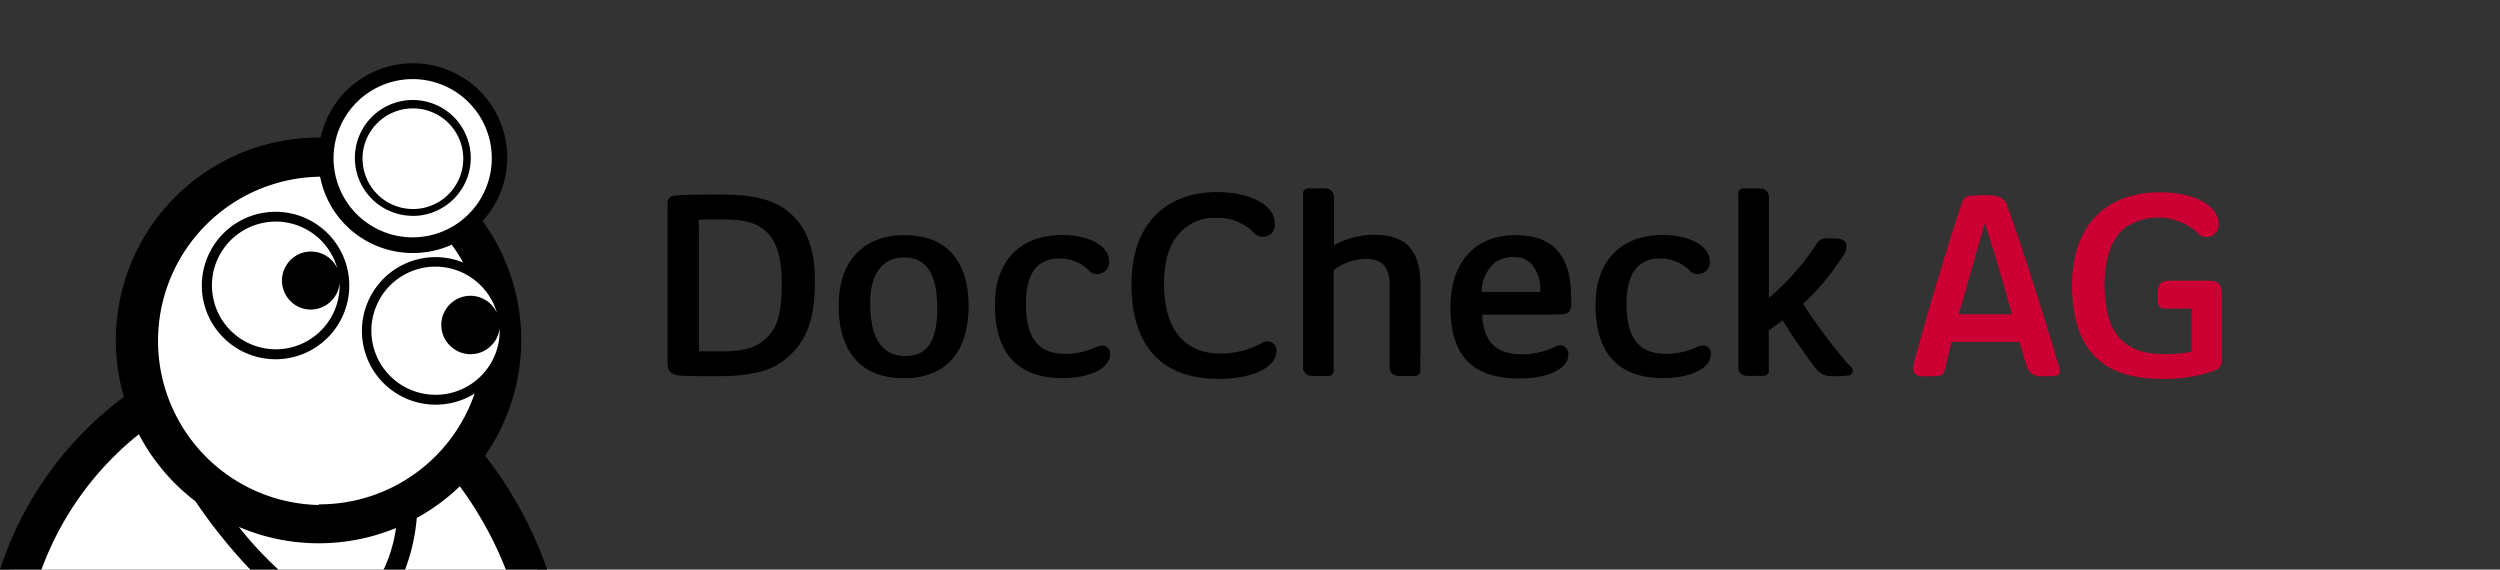
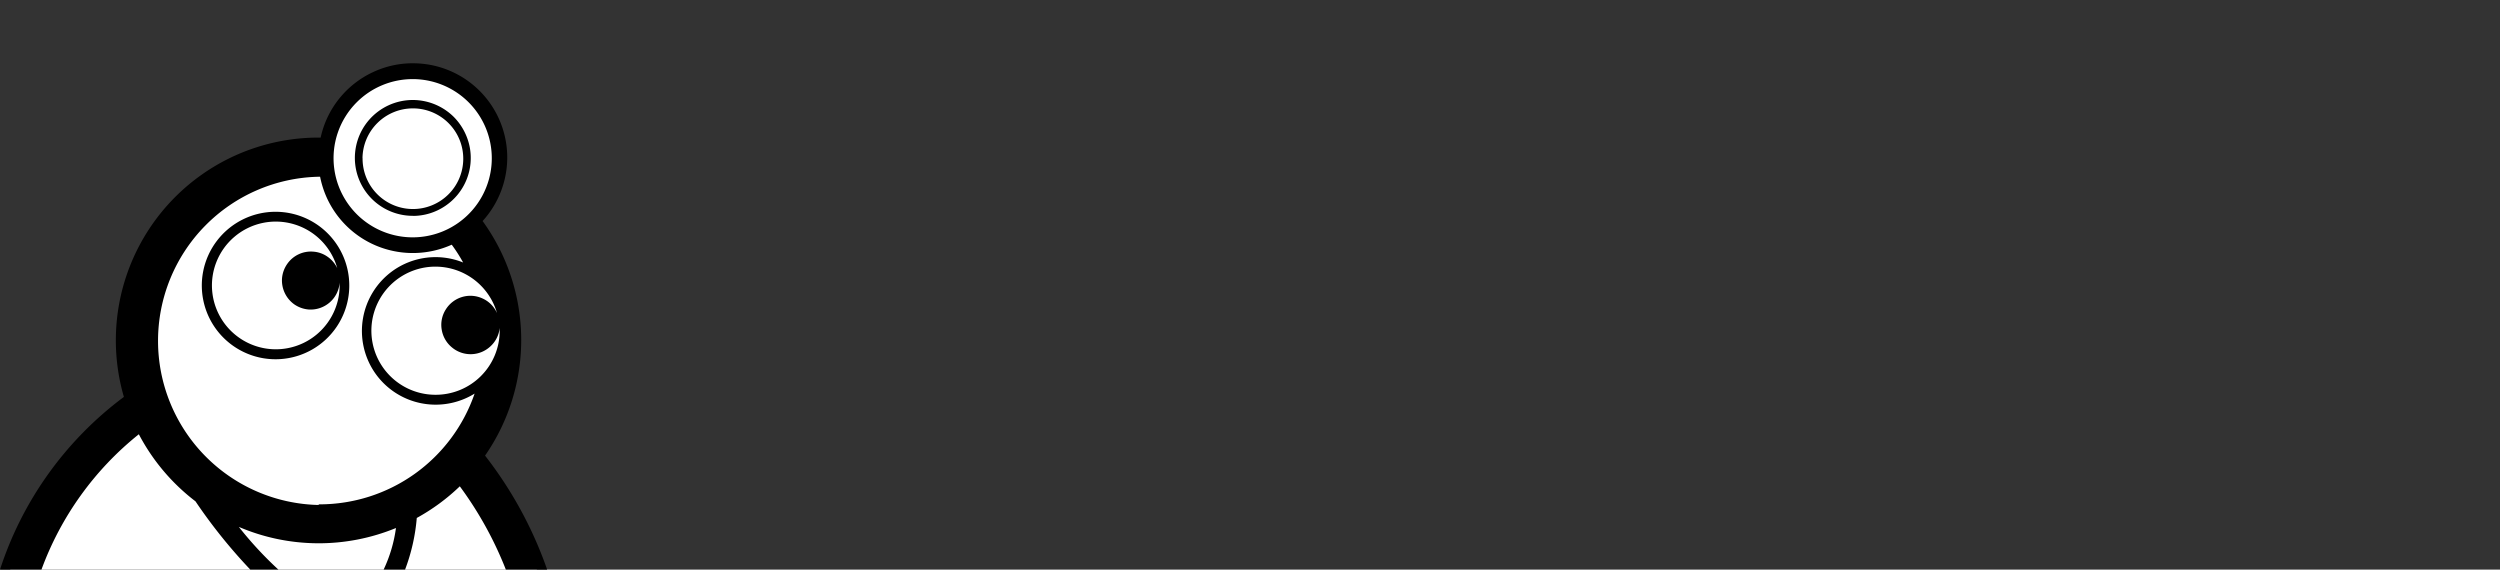
<svg xmlns="http://www.w3.org/2000/svg" viewBox="0 0 316 72">
  <rect x="0" y="0" width="316" height="72" fill="#333333" stroke="none" />
  <defs>
    <clipPath id="a">
      <rect width="282" height="72" fill="none" />
    </clipPath>
  </defs>
  <g clip-path="url(#a)">
    <path d="M1.28,72C4.4,63.6,9.66,55.56,16.19,50.91l.52-.37-.18-.62A24.75,24.75,0,0,1,33.38,19.28a24.38,24.38,0,0,1,6.89-1h1l.16-.71a11,11,0,1,1,19,9.76l-.49.55.43.59a24.74,24.74,0,0,1,.29,28.61l-.38.54.41.53A54.55,54.55,0,0,1,67.87,72Z" fill="#fff" />
    <path d="M34.83,26.77a9.32,9.32,0,1,0,6.59,2.73A9.31,9.31,0,0,0,34.83,26.77ZM39,39.12a3.68,3.68,0,0,0,3.93-3.4v.37a8.07,8.07,0,1,1-.3-2.19,3.67,3.67,0,0,0-1.23-1.45,3.55,3.55,0,0,0-1.78-.64,3.64,3.64,0,0,0-3.32,1.56,3.7,3.7,0,0,0-.65,1.78,3.72,3.72,0,0,0,1.56,3.33A3.72,3.72,0,0,0,39,39.12ZM52.18,27.29a7.28,7.28,0,0,0,4.07-1.24,7.31,7.31,0,0,0,3.11-7.52,7.45,7.45,0,0,0-2-3.75,7.37,7.37,0,0,0-3.76-2,7.32,7.32,0,1,0-1.41,14.5ZM45.82,20a6.37,6.37,0,0,1,6.34-6.3h.08a6.35,6.35,0,0,1,3.53,1.1,6.36,6.36,0,0,1-2.39,11.51,6.36,6.36,0,0,1-3.68-.4A6.37,6.37,0,0,1,45.83,20ZM69.16,72a50.48,50.48,0,0,0-7.85-14.41A25.62,25.62,0,0,0,61,27.94,11.91,11.91,0,0,0,52.39,8,11.78,11.78,0,0,0,47.1,9.14a11.91,11.91,0,0,0-6.57,8.25h-.25A25.63,25.63,0,0,0,15.66,50.17,44.24,44.24,0,0,0,0,72H5.24A39.14,39.14,0,0,1,17.55,54.89a25.67,25.67,0,0,0,7.16,8.48A66.82,66.82,0,0,0,31.64,72h3.55a46.43,46.43,0,0,1-5-5.4,25.65,25.65,0,0,0,19.86.14A17.92,17.92,0,0,1,48.49,72H51.2a24,24,0,0,0,1.48-6.53,25.69,25.69,0,0,0,5.44-4A46.07,46.07,0,0,1,63.94,72Zm-17-62a10,10,0,1,1-7.07,2.93A10,10,0,0,1,52.16,10ZM40.27,63.77v.06a20.75,20.75,0,0,1,0-41.49h.19A12.31,12.31,0,0,0,41.31,25,11.92,11.92,0,0,0,48,31.23a12,12,0,0,0,9.1-.3,20.43,20.43,0,0,1,1.44,2.25,9.31,9.31,0,0,0-9,1.13,9.35,9.35,0,0,0-2.2,12.74,9.32,9.32,0,0,0,8.15,4.09,9.35,9.35,0,0,0,4.5-1.39,20.74,20.74,0,0,1-19.63,14ZM55,49.9a8.1,8.1,0,0,1-2.89-15.65,8.1,8.1,0,0,1,10.71,5.32A3.63,3.63,0,0,0,61,37.73a3.66,3.66,0,0,0-4.65,1.38,3.61,3.61,0,0,0-.52,2.54,3.66,3.66,0,0,0,1.28,2.25A3.67,3.67,0,0,0,62,43.77a3.65,3.65,0,0,0,1.16-2.32v.38A8.09,8.09,0,0,1,55,49.9Z" />
-     <path d="M99.77,26.86c-1.84-1.59-4.45-2.27-8.71-2.27-1.87,0-4,0-5.68.12-.67.05-1,.37-1,1V45.87c0,1.05.46,1.52,1.59,1.61,1.46.07,3.07.07,4.14.07h.64c4.47,0,7.18-.77,9-2.57C102,43,103,40.19,103,35.65V35.5C103,31.5,102,28.76,99.77,26.86ZM91.35,44.41h-3V30.78c0-1.18,0-2.15-.06-3,.8-.05,1.77-.05,2.73-.05,3.28,0,4.81.46,6.09,1.8,1.11,1.18,1.7,3.28,1.7,6.07v.15c0,3-.27,5.16-1.6,6.63S94.31,44.41,91.35,44.41Zm23-14.69c-5.22,0-8.34,3.32-8.34,8.86,0,6,2.92,9.23,8.23,9.23s8.19-3.31,8.19-9.08-2.79-9-8.07-9ZM114.47,45c-3,0-4.48-2.25-4.48-6.68,0-3.73,1.54-5.78,4.33-5.78s4.15,2.11,4.15,6.45C118.47,43.09,117.2,45,114.47,45Zm25.85-.21c0,1.75-2.53,3-6,3-5.68,0-8.56-3.11-8.56-9.26,0-5.53,3.18-8.83,8.52-8.83,2.94,0,5.92,1.16,5.92,3.36a1.64,1.64,0,0,1-.09.62,1.61,1.61,0,0,1-.34.52,1.5,1.5,0,0,1-1.14.44,1.38,1.38,0,0,1-.56-.12,1.24,1.24,0,0,1-.44-.35,5.24,5.24,0,0,0-3.72-1.5,4,4,0,0,0-2.6.82c-1.06.85-1.63,2.56-1.63,4.92,0,4.31,1.57,6.31,4.93,6.31a8.79,8.79,0,0,0,4-.89h.09a1.61,1.61,0,0,1,.61-.15,1.15,1.15,0,0,1,.41.08,1.07,1.07,0,0,1,.35.25,1.17,1.17,0,0,1,.21.36,1,1,0,0,1,0,.42Zm21-.37c0,2-3,3.47-7.3,3.47-7.18,0-11-4.14-11-12,0-7.27,4.06-11.61,10.86-11.61,3.61,0,7.26,1.37,7.26,4a1.55,1.55,0,0,1-.21.92,1.5,1.5,0,0,1-.72.62,1.52,1.52,0,0,1-1.75-.43A6.19,6.19,0,0,0,156.35,28a6.1,6.1,0,0,0-2.5-.46,5.92,5.92,0,0,0-2.43.36,6,6,0,0,0-2.08,1.3c-1.49,1.49-2.21,3.66-2.21,6.65,0,5.7,2.54,8.84,7.16,8.84a10.92,10.92,0,0,0,5.1-1.27,1.39,1.39,0,0,1,.81-.26,1.13,1.13,0,0,1,1.15,1.29Zm18.2.57v1.77a.67.67,0,0,1,0,.28.8.8,0,0,1-.13.24.72.72,0,0,1-.22.17.63.63,0,0,1-.27.06,10.46,10.46,0,0,1-1.12,0,8.34,8.34,0,0,1-1,0,1.13,1.13,0,0,1-.84-.33,1.1,1.1,0,0,1-.24-.4,1,1,0,0,1-.05-.46V36.09c0-2.33-.92-3.37-3-3.37a7,7,0,0,0-4.07,1.41V46.76a.88.88,0,0,1,0,.28.73.73,0,0,1-.36.41.63.63,0,0,1-.27.06,10.28,10.28,0,0,1-1.11,0,8.34,8.34,0,0,1-1,0,1.13,1.13,0,0,1-.84-.33,1.1,1.1,0,0,1-.24-.4,1,1,0,0,1-.05-.46V24.57a.67.67,0,0,1,0-.28.8.8,0,0,1,.13-.24.72.72,0,0,1,.22-.17.63.63,0,0,1,.27-.06,10.46,10.46,0,0,1,1.12,0,8.34,8.34,0,0,1,1,0,1,1,0,0,1,.46.07,1,1,0,0,1,.65.65,1.17,1.17,0,0,1,.06.46v6a10.42,10.42,0,0,1,5.15-1.32c4,0,5.78,2,5.78,6.41v6.8c0,.7,0,1.41,0,2.11ZM191.6,29.72c-5.17,0-8.26,3.41-8.26,9.12,0,6.12,2.76,9,8.71,9,3.64,0,6.18-1.24,6.18-3a1,1,0,0,0-.1-.6,1,1,0,0,0-.41-.45,1,1,0,0,0-.59-.15,1.09,1.09,0,0,0-.57.2,9.92,9.92,0,0,1-4.22.94c-3.22,0-4.83-1.57-5-5h4.91c2,0,3.65,0,5.27-.07a1,1,0,0,0,1.06-.92,10.86,10.86,0,0,0,0-1.4c0-5.07-2.3-7.67-7-7.67ZM189,33.15a3.9,3.9,0,0,1,2.39-.65,2.89,2.89,0,0,1,1.2.2,3,3,0,0,1,1,.67,5,5,0,0,1,1.1,3.53h-7.41a5,5,0,0,1,.45-2.07,4.82,4.82,0,0,1,1.29-1.68Zm27.24,11.64c0,1.75-2.53,3-6,3-5.68,0-8.56-3.11-8.56-9.26,0-5.53,3.18-8.83,8.52-8.83,2.94,0,5.92,1.16,5.92,3.36a1.64,1.64,0,0,1-.09.62,1.61,1.61,0,0,1-.34.52,1.5,1.5,0,0,1-1.14.44,1.38,1.38,0,0,1-.56-.12,1.24,1.24,0,0,1-.44-.35,5.24,5.24,0,0,0-3.72-1.5,4,4,0,0,0-2.6.82c-1.06.85-1.63,2.56-1.63,4.92,0,4.31,1.57,6.31,4.93,6.31a8.79,8.79,0,0,0,4-.89h.09a1.61,1.61,0,0,1,.61-.15,1,1,0,0,1,1,.68.91.91,0,0,1,0,.43Zm17.91,2.05a.75.75,0,0,1,0,.26.86.86,0,0,1-.15.22.64.64,0,0,1-.22.14.75.75,0,0,1-.26,0,7.84,7.84,0,0,1-1.19.08,10.28,10.28,0,0,1-1.11,0c-.83-.08-1.35-.45-2.11-1.5-1.58-2.13-2.72-3.81-3.78-5.56-.62.48-1.2.9-1.76,1.27v5a.67.67,0,0,1,0,.28.56.56,0,0,1-.13.24.72.72,0,0,1-.22.17.66.66,0,0,1-.27.06,10.27,10.27,0,0,1-1.11,0,8.34,8.34,0,0,1-1,0,1,1,0,0,1-.45-.08,1,1,0,0,1-.38-.26,1.06,1.06,0,0,1-.24-.39,1,1,0,0,1-.05-.46V24.57a.67.67,0,0,1,0-.28.8.8,0,0,1,.13-.24.72.72,0,0,1,.22-.17.66.66,0,0,1,.27-.06,10.46,10.46,0,0,1,1.12,0,8.34,8.34,0,0,1,1,0,1,1,0,0,1,.46.08,1.22,1.22,0,0,1,.38.26,1.1,1.1,0,0,1,.24.4,1,1,0,0,1,.05.46V37.65a31.34,31.34,0,0,0,6.15-7,1.31,1.31,0,0,1,.39-.35,1.41,1.41,0,0,1,.49-.16,11.41,11.41,0,0,1,1.17,0c.48,0,1.61,0,1.61,1a2.49,2.49,0,0,1-.49,1.28,32,32,0,0,1-5,6,71.87,71.87,0,0,0,5.55,7.44l.25.29a.87.87,0,0,1,.48.69Z" />
-     <path d="M258.79,47.55h-.56a1.83,1.83,0,0,1-1.29-.27,1.8,1.8,0,0,1-.79-1.06l-.9-3h-8.59l-.84,3.56a.82.82,0,0,1-.24.49.86.86,0,0,1-.5.23,10.81,10.81,0,0,1-1.27.07h-.74c-.82,0-1.24-.33-1.24-1a4.29,4.29,0,0,1,.18-1v-.08c1.48-5.35,3.72-13.13,6-19.91a1.12,1.12,0,0,1,1.16-.84c.43,0,.91-.08,1.55-.08,1.73,0,2.62.21,3,1.36,1.76,4.9,3.8,11.22,6.25,19.31v.13a5.93,5.93,0,0,1,.38,1.37.54.54,0,0,1,0,.25.94.94,0,0,1-.12.22.8.8,0,0,1-.21.15.5.5,0,0,1-.24.06A6.17,6.17,0,0,1,258.79,47.55Zm-11.22-7.83h6.73c-1.3-4.73-2.45-8.58-3.42-11.46-.84,2.82-1.78,6.15-2.76,9.66Zm25.6,8.17c-7.58,0-11.27-3.9-11.27-11.91,0-7.31,4.17-11.68,11.16-11.68,4.28,0,7.38,1.69,7.38,4a1.54,1.54,0,0,1-.94,1.54,1.51,1.51,0,0,1-1.75-.42,7.38,7.38,0,0,0-9.18-.61c-.77.6-2.56,2.51-2.56,7.08,0,6.13,2.33,8.87,7.54,8.87a17.66,17.66,0,0,0,3.48-.3V39h-3.45c-.31,0-.83-.12-.83-.91V36.84c.09-1,.49-1.36,1.43-1.36h5c1,0,1.65.27,1.65,1.61v8.44a1.29,1.29,0,0,1-.24.83,1.25,1.25,0,0,1-.71.5A18.66,18.66,0,0,1,273.17,47.89Z" fill="#c03" />
  </g>
</svg>